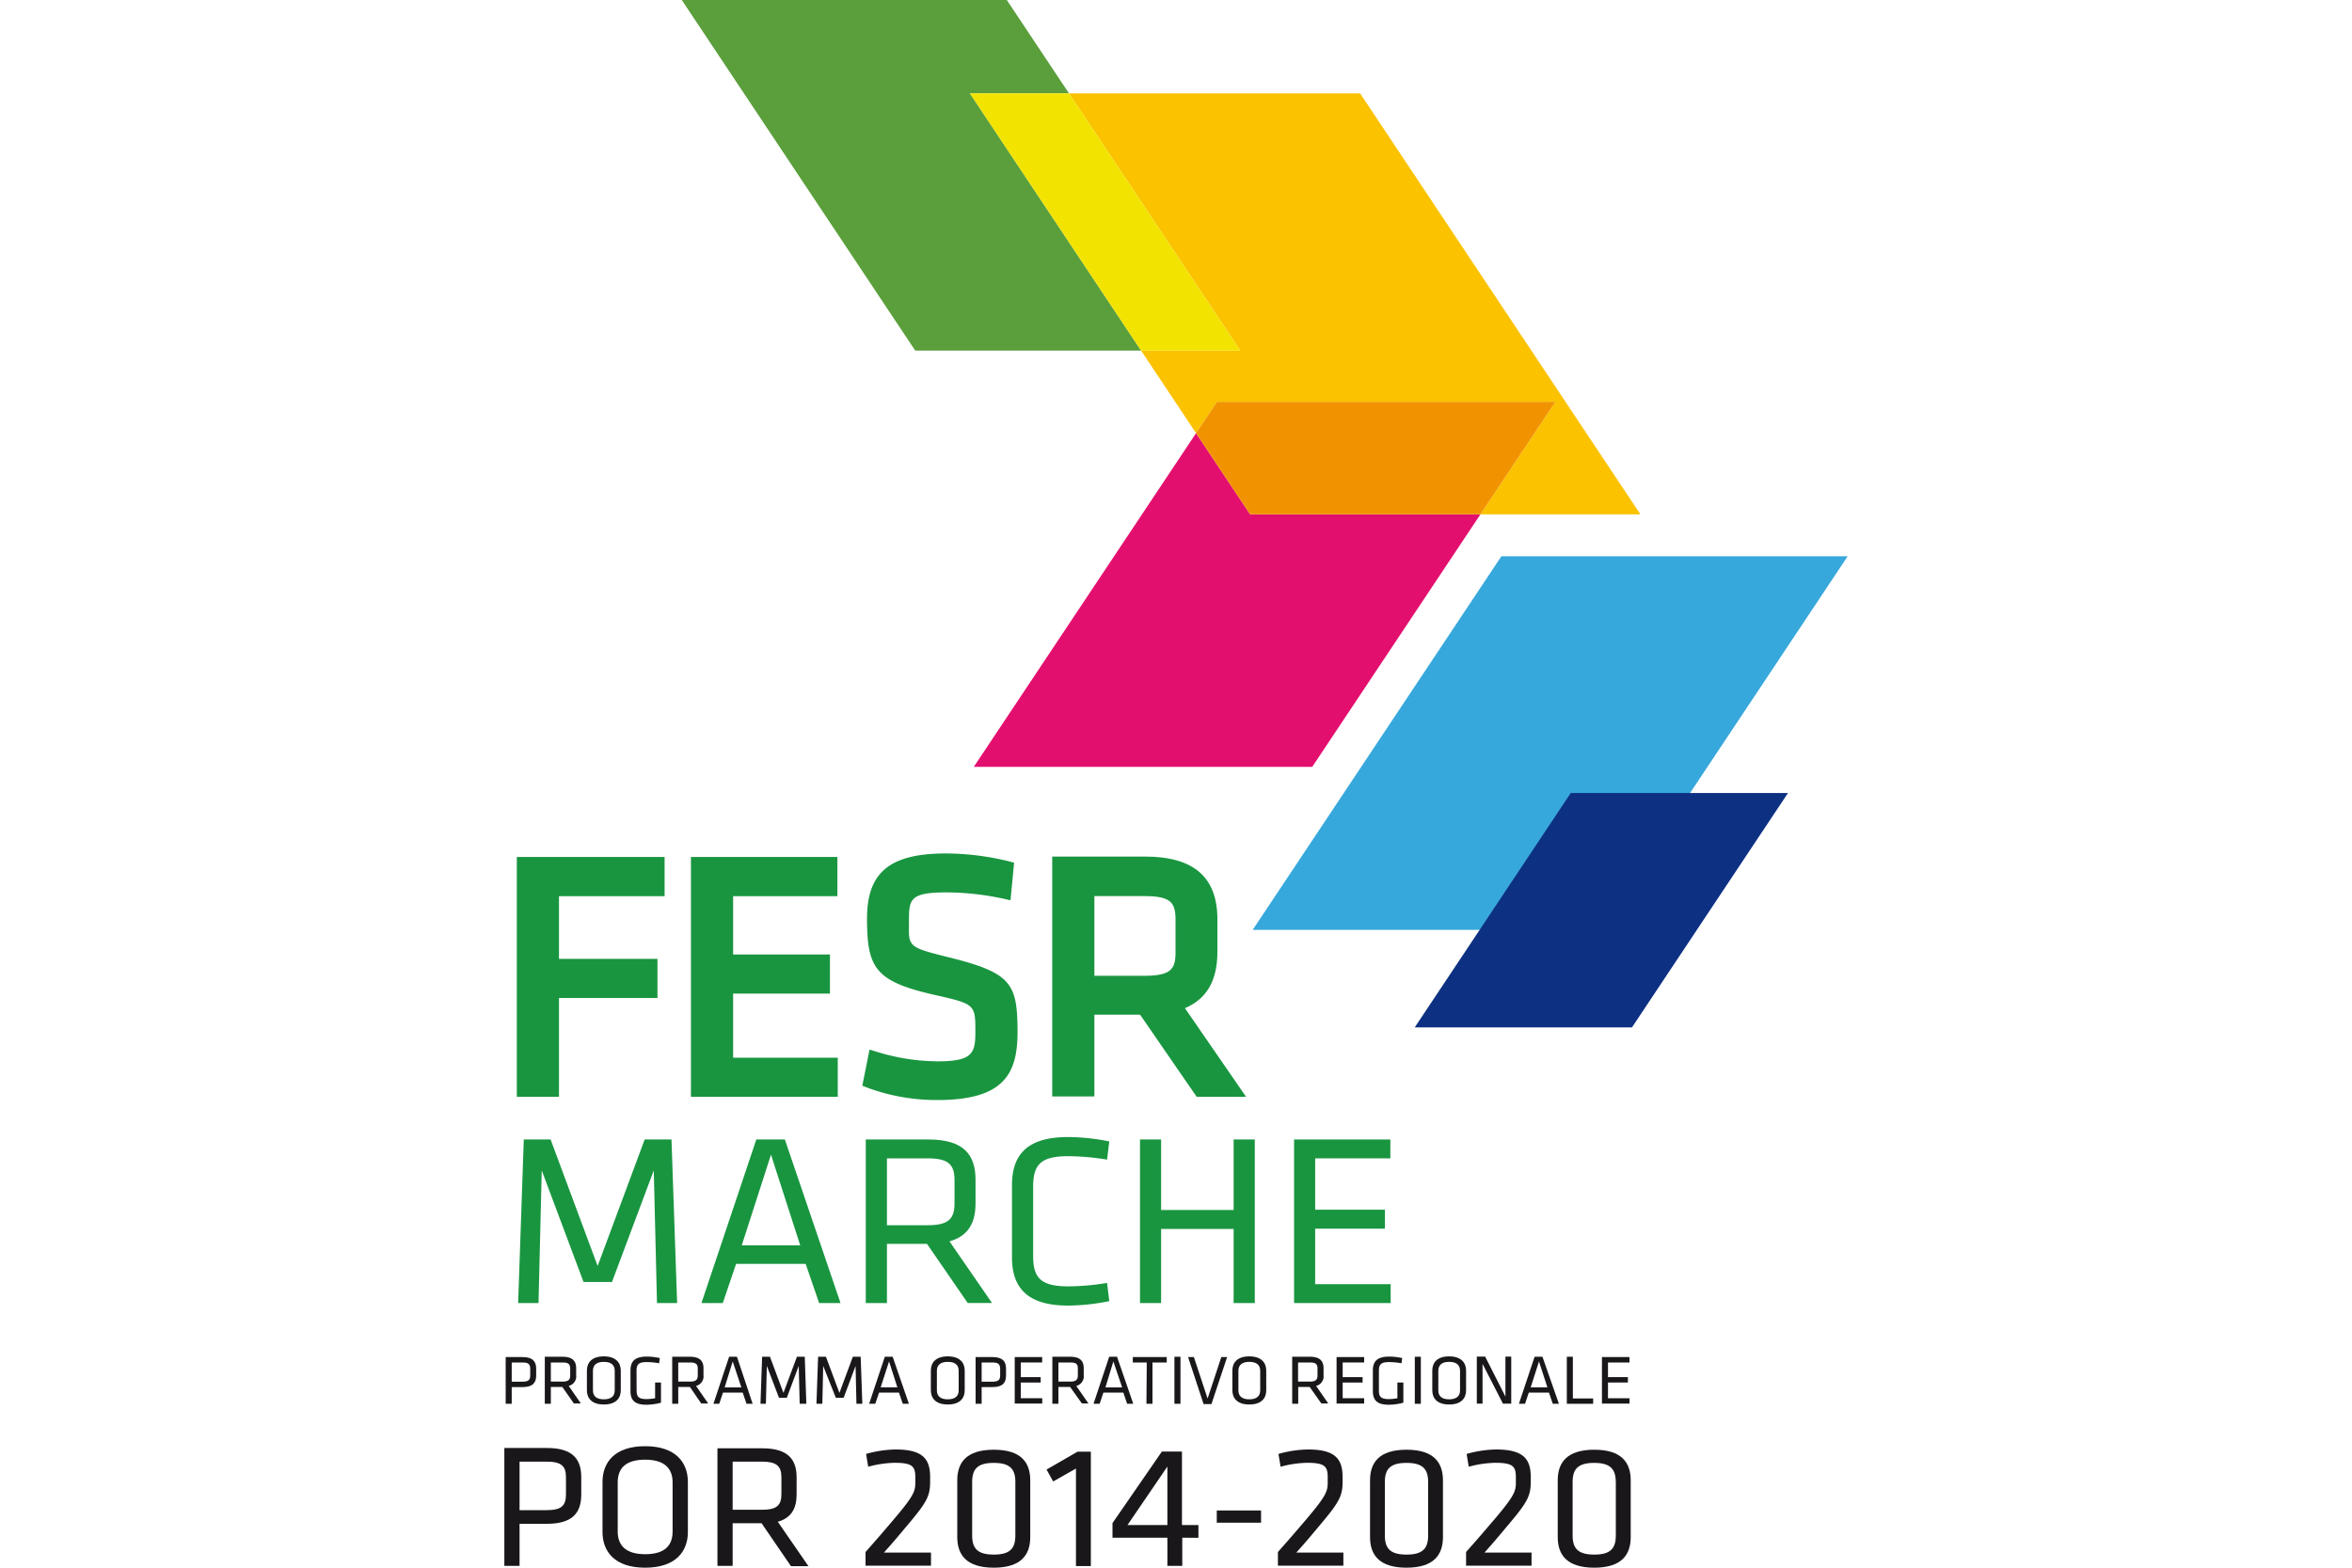
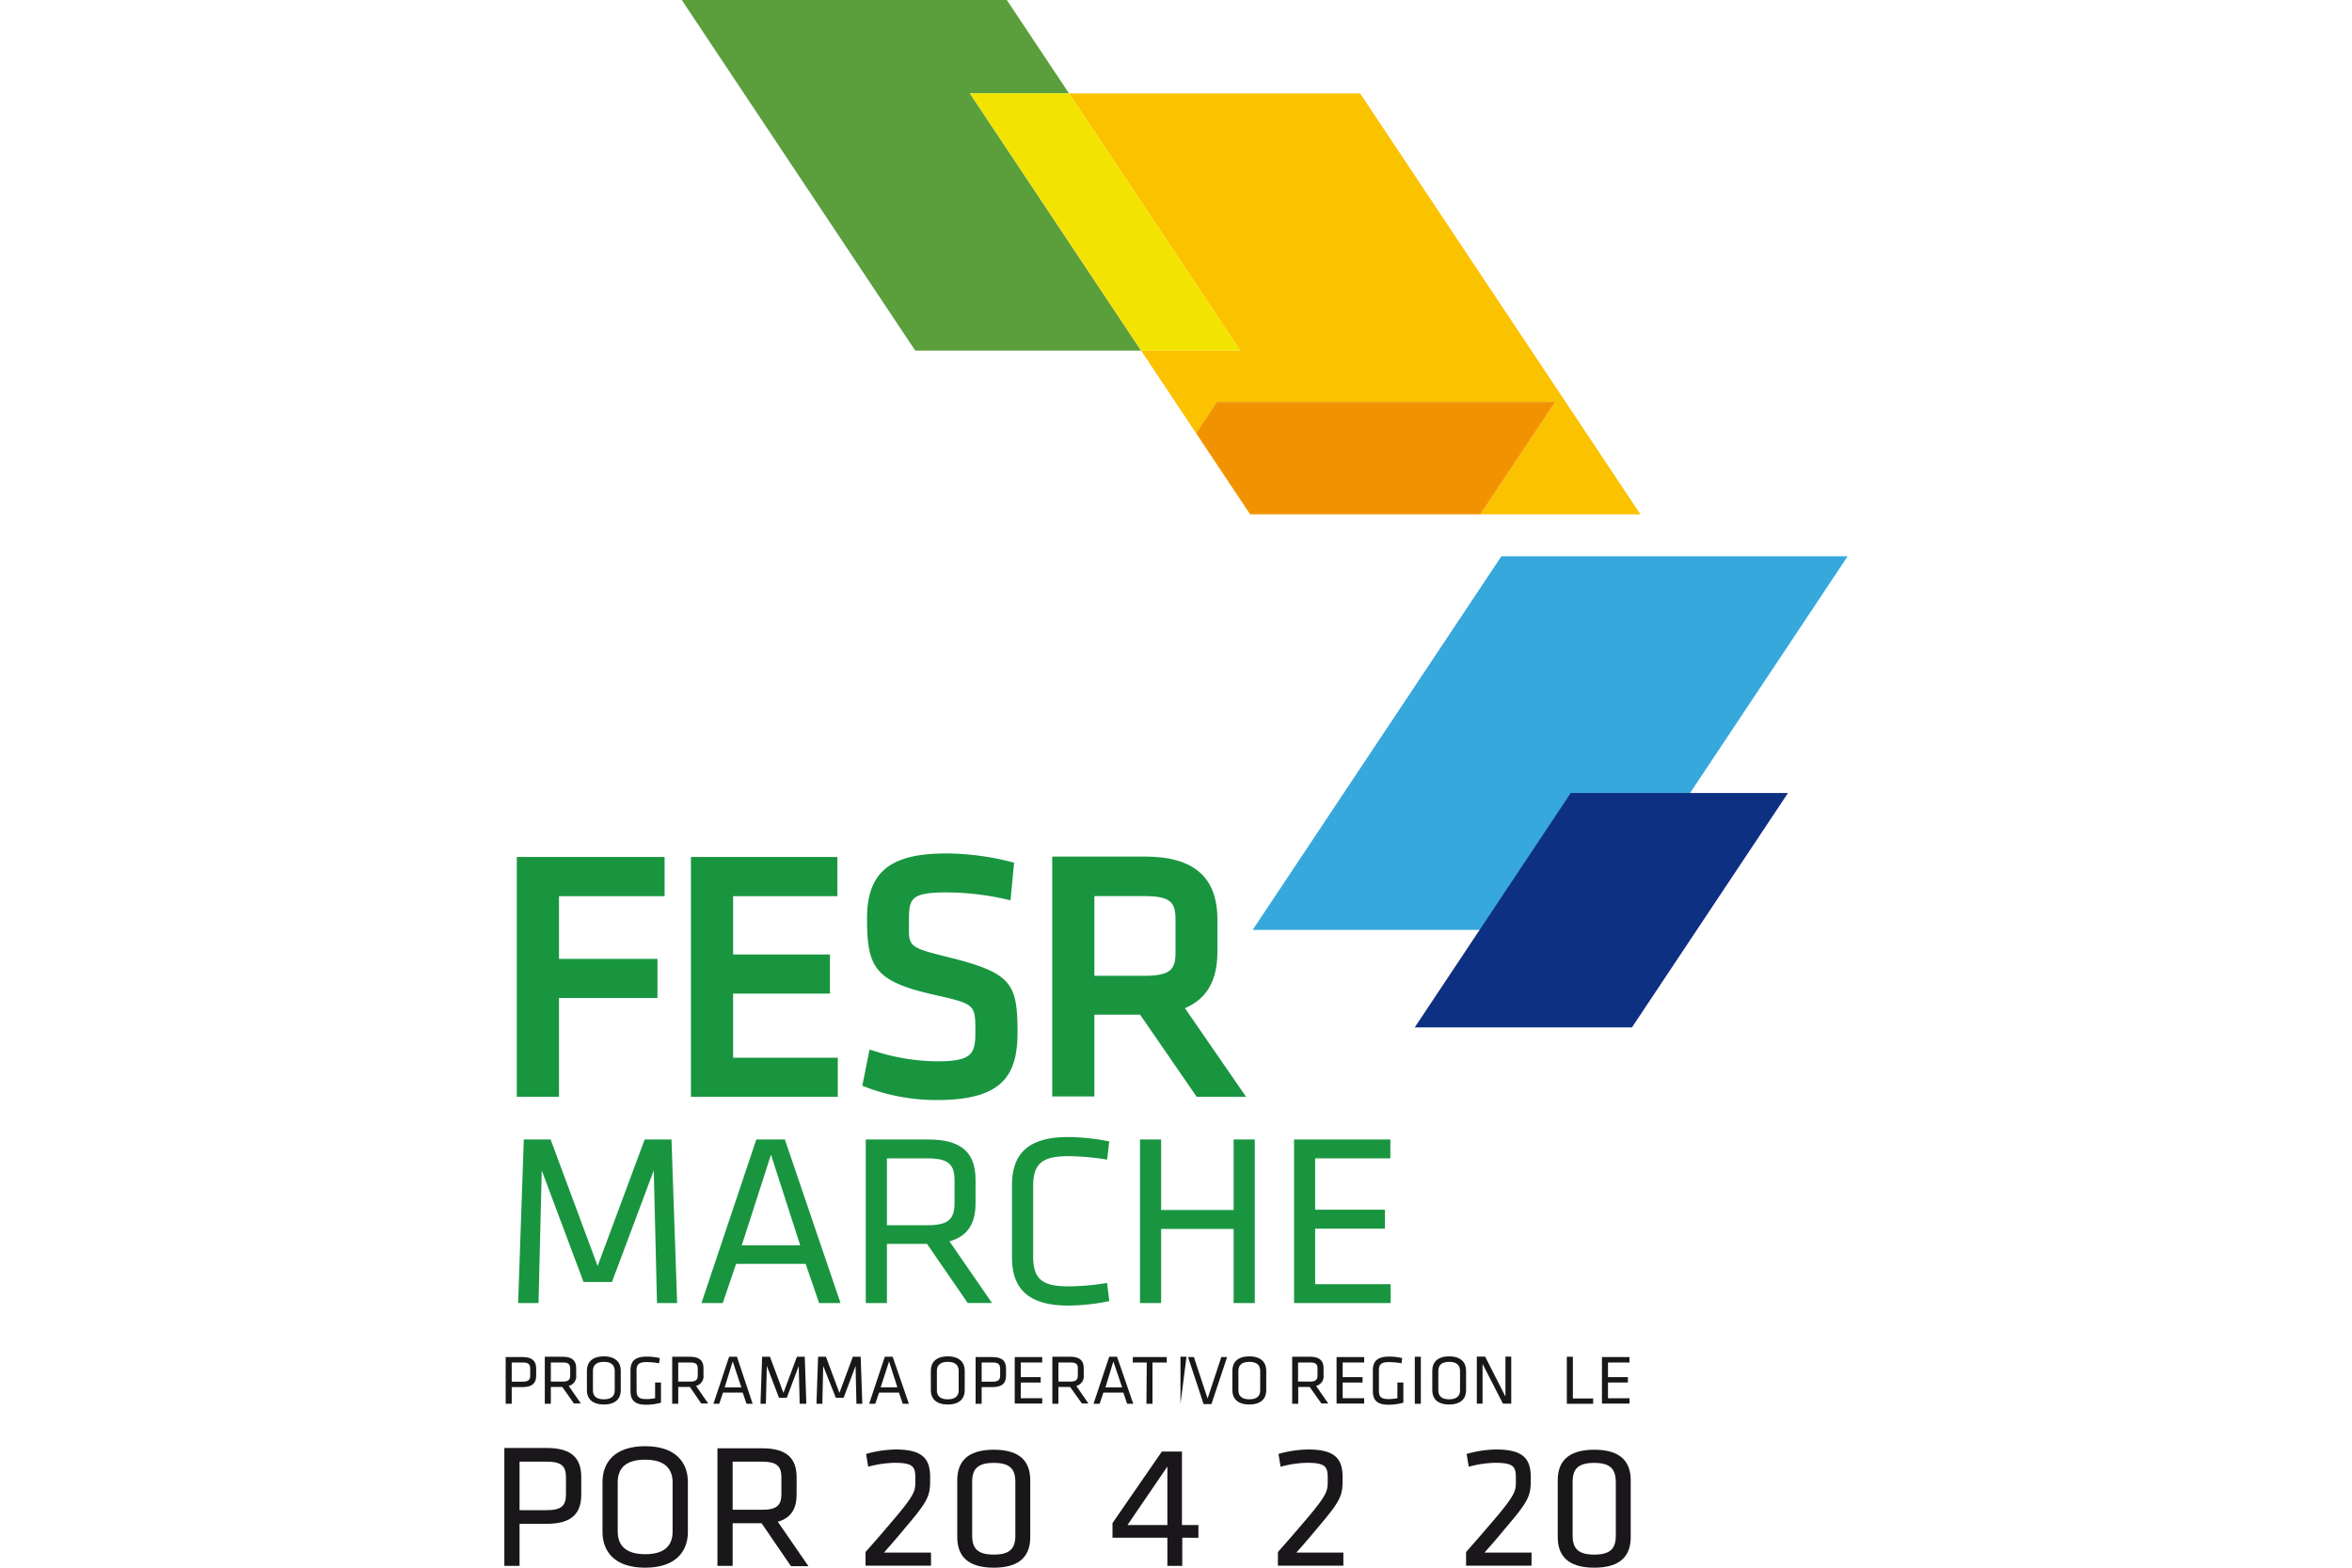
<svg xmlns="http://www.w3.org/2000/svg" viewBox="0 0 300 200">
  <defs>
    <style>.a{fill:#37a8db;}.a,.b{fill-rule:evenodd;}.b{fill:#0d3082;}.c{fill:#fbc200;}.d{fill:#5a9f3c;}.e{fill:#f2e300;}.f{fill:#e30f6f;}.g{fill:#f19300;}.h{fill:#199540;}.i{fill:#1a171b;}</style>
  </defs>
  <polygon class="a" points="159.78 118.63 191.5 70.97 235.67 70.97 203.95 118.63 159.78 118.63" />
  <polygon class="b" points="180.45 131.07 200.35 101.17 228.06 101.17 208.16 131.07 180.45 131.07" />
  <polygon class="c" points="198.39 51.26 188.83 65.62 209.24 65.62 173.48 11.91 136.35 11.91 158.2 44.73 145.55 44.73 152.56 55.26 155.22 51.26 198.39 51.26" />
  <polygon class="d" points="136.35 11.91 128.42 0 86.96 0 116.74 44.73 145.55 44.73 123.71 11.91 136.35 11.91" />
  <polygon class="e" points="136.35 11.91 123.71 11.91 145.55 44.73 158.2 44.73 136.35 11.91" />
-   <polygon class="f" points="159.46 65.62 152.56 55.26 124.21 97.83 167.38 97.83 188.83 65.62 159.46 65.62" />
  <polygon class="g" points="188.83 65.62 198.39 51.26 155.22 51.26 152.56 55.26 159.46 65.62 188.83 65.62" />
  <polygon class="h" points="65.92 139.93 71.3 139.93 71.3 127.32 83.86 127.32 83.86 122.33 71.3 122.33 71.3 114.33 84.77 114.33 84.77 109.33 65.92 109.33 65.92 139.93" />
  <polygon class="h" points="93.51 126.76 105.86 126.76 105.86 121.77 93.51 121.77 93.51 114.33 106.81 114.33 106.81 109.33 88.13 109.33 88.13 139.93 106.86 139.93 106.86 134.94 93.51 134.94 93.51 126.76" />
  <path class="h" d="M121.06,122.14c-2.5-.63-4.06-1-4.64-1.63s-.48-1.26-.48-3.18c0-2.65.22-3.48,4.79-3.48a35.16,35.16,0,0,1,7.25.8l.91.21.46-4.8-.68-.18a34.16,34.16,0,0,0-8-1c-7.16,0-10.08,2.4-10.08,8.3,0,6.25,1,8,8.46,9.71,5.36,1.21,5.36,1.21,5.36,4.81,0,2.68-.41,3.7-4.78,3.7a26.71,26.71,0,0,1-7.84-1.23l-.88-.27-.92,4.61.63.25a25.49,25.49,0,0,0,8.92,1.58c8.54,0,10.25-3.34,10.25-8.73C129.76,125.5,129.07,124.13,121.06,122.14Z" />
  <path class="h" d="M151.14,128.62c2.78-1.18,4.14-3.53,4.14-7.16v-4.18c0-5.35-3-8-9.21-8H134.21v30.6h5.38V129.45h5.83l7.22,10.48h6.3Zm-11.55-14.3h6.35c3.36,0,4,.79,4,3v4.17c0,2.12-.55,3-4,3h-6.35Z" />
  <path class="h" d="M69.1,149.32l-.41,16.92h-2.6l.72-20.87h3.42l6,16.14,6-16.14h3.42l.72,20.87H83.8l-.41-16.92-5.33,14.23H74.43Z" />
  <path class="h" d="M107.21,166.24h-2.73l-1.72-5H93.89l-1.7,5H89.47l7-20.87h3.64Zm-8.87-18.93-3.73,11.57h7.46Z" />
  <path class="h" d="M118.24,158.69h-5.11v7.55h-2.7V145.37h8c4.48,0,6,1.94,6,5.14v3c0,2.48-.9,4.17-3.32,4.86l5.42,7.86h-3.1Zm.06-10.91h-5.17v8.53h5.17c2.57,0,3.45-.72,3.45-2.76v-3C121.75,148.47,120.87,147.78,118.3,147.78Z" />
  <path class="h" d="M131.78,160.26c0,2.91,1.12,3.85,4.54,3.85a31.16,31.16,0,0,0,4.89-.44l.28,2.32a26.39,26.39,0,0,1-5.26.57c-5.11,0-7.15-2.2-7.15-6.14V151.2c0-3.95,2-6.14,7.15-6.14a27.14,27.14,0,0,1,5.26.56l-.28,2.32a32.41,32.41,0,0,0-4.89-.44c-3.42,0-4.54.94-4.54,3.86Z" />
  <path class="h" d="M157.35,166.24v-9.46H148.1v9.46h-2.69V145.37h2.69v9h9.25v-9h2.7v20.87Z" />
  <path class="h" d="M165.06,145.37h12.28v2.41h-9.59v6.55h8.9v2.42h-8.9v7.08h9.63v2.41H165.06Z" />
  <path class="i" d="M64.33,184.73h5.45c3.23,0,4.36,1.4,4.36,3.7v2.24c0,2.33-1.13,3.73-4.36,3.73H66.27v5.37H64.33Zm5.38,1.74H66.27v6.19h3.44c1.85,0,2.48-.52,2.48-2v-2.21C72.19,187,71.56,186.47,69.71,186.47Z" />
  <path class="i" d="M87.74,195.44c0,2.5-1.56,4.56-5.45,4.56s-5.44-2.06-5.44-4.56v-6.37c0-2.51,1.56-4.57,5.44-4.57s5.45,2.06,5.45,4.57Zm-8.95-.05c0,1.85,1.13,2.89,3.5,2.89s3.5-1,3.5-2.89v-6.28c0-1.85-1.13-2.89-3.5-2.89s-3.5,1-3.5,2.89Z" />
  <path class="i" d="M97.14,194.33H93.45v5.44H91.51v-15h5.74c3.23,0,4.36,1.4,4.36,3.7v2.17c0,1.79-.66,3-2.4,3.5l3.91,5.67h-2.23Zm0-7.86H93.45v6.14h3.73c1.85,0,2.49-.52,2.49-2v-2.16C99.67,187,99,186.47,97.18,186.47Z" />
  <path class="i" d="M110.4,198c1.67-1.89,2.1-2.39,3.88-4.49,2.31-2.74,2.47-3.32,2.47-4.38v-.66c0-1.42-.39-1.85-2.67-1.85a13.77,13.77,0,0,0-3.34.5l-.27-1.63a14.37,14.37,0,0,1,3.77-.57c3.48,0,4.4,1.22,4.4,3.53v.5c0,1.78-.31,2.55-2.57,5.24-1.63,1.94-1.85,2.23-3.32,3.88h6v1.67H110.4Z" />
  <path class="i" d="M131.41,196.09c0,2.26-1.15,3.91-4.65,3.91s-4.66-1.65-4.66-3.91v-7.23c0-2.26,1.15-3.91,4.66-3.91s4.65,1.65,4.65,3.91Zm-4.65-9.46c-2.08,0-2.76.79-2.76,2.44v6.82c0,1.65.68,2.44,2.76,2.44s2.75-.79,2.75-2.44v-6.82C129.51,187.42,128.83,186.63,126.76,186.63Z" />
-   <path class="i" d="M134.33,189l-.84-1.52,3.95-2.28h1.7v14.59h-1.9V187.35Z" />
  <path class="i" d="M150.8,196.18v3.59h-1.9v-3.59h-7v-1.87l6.3-9.13h2.56v9.38h2.1v1.62Zm-1.9-1.62V187.1l-5.09,7.46Z" />
-   <path class="i" d="M155.2,192.7h5.65v1.56H155.2Z" />
  <path class="i" d="M163,198c1.67-1.89,2.1-2.39,3.89-4.49,2.3-2.74,2.46-3.32,2.46-4.38v-.66c0-1.42-.38-1.85-2.66-1.85a13.78,13.78,0,0,0-3.35.5l-.27-1.63a14.37,14.37,0,0,1,3.77-.57c3.48,0,4.41,1.22,4.41,3.53v.5c0,1.78-.32,2.55-2.58,5.24-1.62,1.94-1.85,2.23-3.32,3.88h6v1.67H163Z" />
-   <path class="i" d="M184.05,196.09c0,2.26-1.15,3.91-4.65,3.91s-4.65-1.65-4.65-3.91v-7.23c0-2.26,1.15-3.91,4.65-3.91s4.65,1.65,4.65,3.91Zm-4.65-9.46c-2.08,0-2.76.79-2.76,2.44v6.82c0,1.65.68,2.44,2.76,2.44s2.76-.79,2.76-2.44v-6.82C182.16,187.42,181.48,186.63,179.4,186.63Z" />
  <path class="i" d="M187,198c1.67-1.89,2.1-2.39,3.89-4.49,2.3-2.74,2.46-3.32,2.46-4.38v-.66c0-1.42-.39-1.85-2.67-1.85a13.77,13.77,0,0,0-3.34.5l-.27-1.63a14.37,14.37,0,0,1,3.77-.57c3.48,0,4.41,1.22,4.41,3.53v.5c0,1.78-.32,2.55-2.58,5.24-1.63,1.94-1.85,2.23-3.32,3.88h6v1.67H187Z" />
  <path class="i" d="M208,196.09c0,2.26-1.15,3.91-4.65,3.91s-4.66-1.65-4.66-3.91v-7.23c0-2.26,1.16-3.91,4.66-3.91s4.65,1.65,4.65,3.91Zm-4.65-9.46c-2.08,0-2.76.79-2.76,2.44v6.82c0,1.65.68,2.44,2.76,2.44s2.75-.79,2.75-2.44v-6.82C206.08,187.42,205.41,186.63,203.33,186.63Z" />
  <path class="i" d="M64.5,173.13h2.16c1.28,0,1.73.56,1.73,1.47v.89c0,.92-.45,1.47-1.73,1.47H65.27v2.13H64.5Zm2.13.69H65.27v2.45h1.36c.74,0,1-.2,1-.78v-.88C67.62,174,67.37,173.82,66.63,173.82Z" />
  <path class="i" d="M71.72,176.94H70.26v2.15h-.77v-6h2.27c1.28,0,1.73.56,1.73,1.47v.86a1.26,1.26,0,0,1-.95,1.39l1.55,2.24H73.2Zm0-3.12H70.26v2.44h1.47c.74,0,1-.21,1-.79v-.86C72.72,174,72.47,173.82,71.73,173.82Z" />
  <path class="i" d="M79.18,177.38c0,1-.62,1.8-2.16,1.8s-2.16-.81-2.16-1.8v-2.53c0-1,.62-1.81,2.16-1.81s2.16.82,2.16,1.81Zm-3.55,0c0,.73.45,1.14,1.39,1.14s1.39-.41,1.39-1.14v-2.49c0-.74-.45-1.15-1.39-1.15s-1.39.41-1.39,1.15Z" />
  <path class="i" d="M81.2,177.38c0,.77.22,1.11,1.24,1.11a6,6,0,0,0,1.12-.11v-2h.75v2.57a7.12,7.12,0,0,1-1.89.26c-1.53,0-2-.65-2-1.75v-2.62c0-1.21.6-1.77,2.08-1.77a7.42,7.42,0,0,1,1.66.19l-.09.66a9.35,9.35,0,0,0-1.6-.15c-1,0-1.28.3-1.28,1.1Z" />
  <path class="i" d="M88,176.94H86.51v2.15h-.77v-6H88c1.28,0,1.73.56,1.73,1.47v.86a1.26,1.26,0,0,1-.95,1.39l1.55,2.24h-.89Zm0-3.12H86.51v2.44H88c.73,0,1-.21,1-.79v-.86C89,174,88.72,173.82,88,173.82Z" />
  <path class="i" d="M96,179.09h-.78l-.49-1.43H92.22l-.48,1.43H91l2-6h1Zm-2.54-5.4L92.43,177h2.13Z" />
  <path class="i" d="M97.81,174.26l-.12,4.83H97l.21-6h1l1.72,4.61,1.72-4.61h1l.2,6H102l-.12-4.83-1.52,4.06h-1Z" />
  <path class="i" d="M105,174.26l-.11,4.83h-.75l.21-6h1l1.72,4.61,1.71-4.61h1l.21,6h-.75l-.11-4.83-1.52,4.06h-1Z" />
  <path class="i" d="M115.93,179.09h-.78l-.49-1.43h-2.53l-.49,1.43h-.78l2-6h1Zm-2.53-5.4-1.07,3.3h2.13Z" />
  <path class="i" d="M123.05,177.38c0,1-.62,1.8-2.16,1.8s-2.16-.81-2.16-1.8v-2.53c0-1,.62-1.81,2.16-1.81s2.16.82,2.16,1.81Zm-3.55,0c0,.73.45,1.14,1.39,1.14s1.39-.41,1.39-1.14v-2.49c0-.74-.45-1.15-1.39-1.15s-1.39.41-1.39,1.15Z" />
  <path class="i" d="M124.44,173.13h2.16c1.28,0,1.72.56,1.72,1.47v.89c0,.92-.44,1.47-1.72,1.47h-1.39v2.13h-.77Zm2.13.69h-1.36v2.45h1.36c.73,0,1-.2,1-.78v-.88C127.55,174,127.3,173.82,126.57,173.82Z" />
  <path class="i" d="M129.43,173.13h3.5v.69H130.2v1.87h2.54v.69H130.2v2h2.74v.68h-3.51Z" />
  <path class="i" d="M136.49,176.94H135v2.15h-.77v-6h2.27c1.29,0,1.73.56,1.73,1.47v.86a1.26,1.26,0,0,1-.95,1.39l1.55,2.24H138Zm0-3.12H135v2.44h1.48c.73,0,1-.21,1-.79v-.86C137.49,174,137.24,173.82,136.51,173.82Z" />
  <path class="i" d="M144.55,179.09h-.78l-.49-1.43h-2.54l-.48,1.43h-.78l2-6h1Zm-2.54-5.4L141,177h2.13Z" />
  <path class="i" d="M146.27,173.82h-1.78v-.69h4.33v.69H147v5.27h-.77Z" />
-   <path class="i" d="M150.57,179.09h-.77v-6h.77Z" />
+   <path class="i" d="M150.57,179.09v-6h.77Z" />
  <path class="i" d="M151.54,173.13h.74l1.75,5.29,1.75-5.29h.74l-2,6h-1Z" />
  <path class="i" d="M161.51,177.38c0,1-.62,1.8-2.16,1.8s-2.16-.81-2.16-1.8v-2.53c0-1,.62-1.81,2.16-1.81s2.16.82,2.16,1.81Zm-3.55,0c0,.73.45,1.14,1.39,1.14s1.39-.41,1.39-1.14v-2.49c0-.74-.45-1.15-1.39-1.15s-1.39.41-1.39,1.15Z" />
  <path class="i" d="M167.05,176.94h-1.46v2.15h-.77v-6h2.27c1.28,0,1.73.56,1.73,1.47v.86a1.26,1.26,0,0,1-.95,1.39l1.55,2.24h-.88Zm0-3.12h-1.48v2.44h1.48c.73,0,1-.21,1-.79v-.86C168.05,174,167.8,173.82,167.07,173.82Z" />
  <path class="i" d="M170.48,173.13H174v.69h-2.74v1.87h2.54v.69h-2.54v2H174v.68h-3.52Z" />
  <path class="i" d="M175.88,177.38c0,.77.22,1.11,1.24,1.11a6,6,0,0,0,1.12-.11v-2H179v2.57a7.12,7.12,0,0,1-1.89.26c-1.53,0-2-.65-2-1.75v-2.62c0-1.21.6-1.77,2.09-1.77a7.4,7.4,0,0,1,1.65.19l-.09.66a9.35,9.35,0,0,0-1.6-.15c-1,0-1.28.3-1.28,1.1Z" />
  <path class="i" d="M181.23,179.09h-.77v-6h.77Z" />
  <path class="i" d="M187,177.38c0,1-.62,1.8-2.16,1.8s-2.15-.81-2.15-1.8v-2.53c0-1,.61-1.81,2.15-1.81s2.16.82,2.16,1.81Zm-3.54,0c0,.73.44,1.14,1.38,1.14s1.39-.41,1.39-1.14v-2.49c0-.74-.45-1.15-1.39-1.15s-1.38.41-1.38,1.15Z" />
  <path class="i" d="M189.1,174v5.07h-.73v-6h1.06l2.59,5.1v-5.1h.74v6H191.7Z" />
-   <path class="i" d="M198.84,179.09h-.78l-.49-1.43H195l-.48,1.43h-.78l2-6h1Zm-2.54-5.4-1.06,3.3h2.13Z" />
  <path class="i" d="M200.62,178.41h2.59v.68h-3.36v-6h.77Z" />
  <path class="i" d="M204.33,173.13h3.51v.69H205.1v1.87h2.54v.69H205.1v2h2.75v.68h-3.52Z" />
</svg>